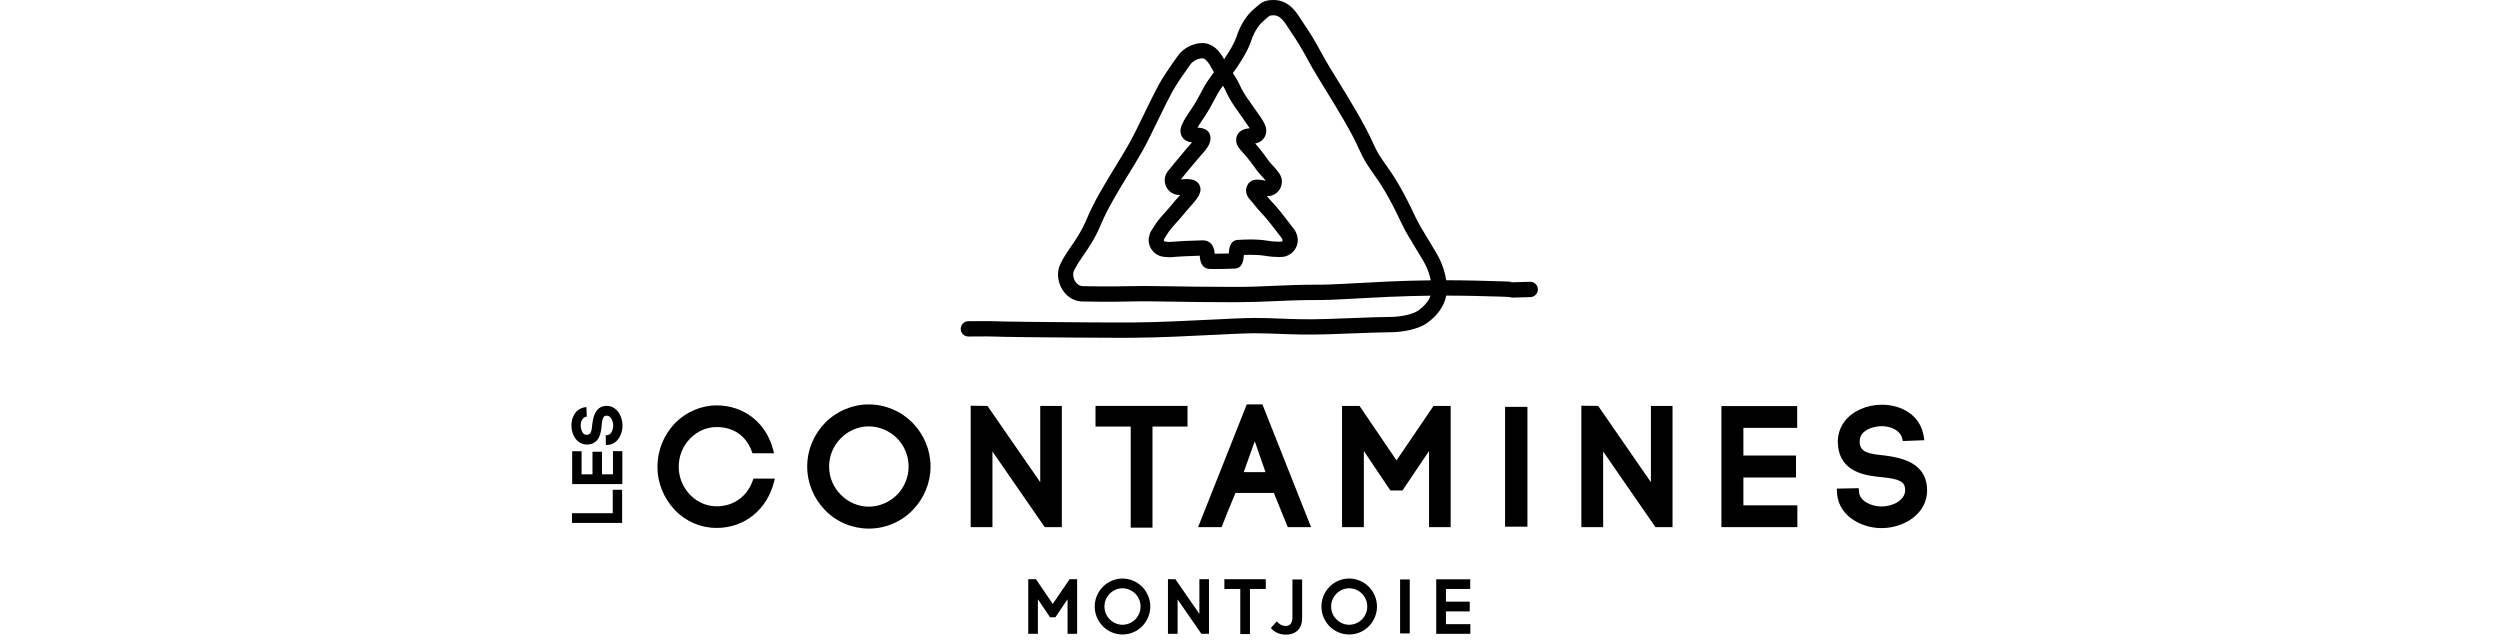
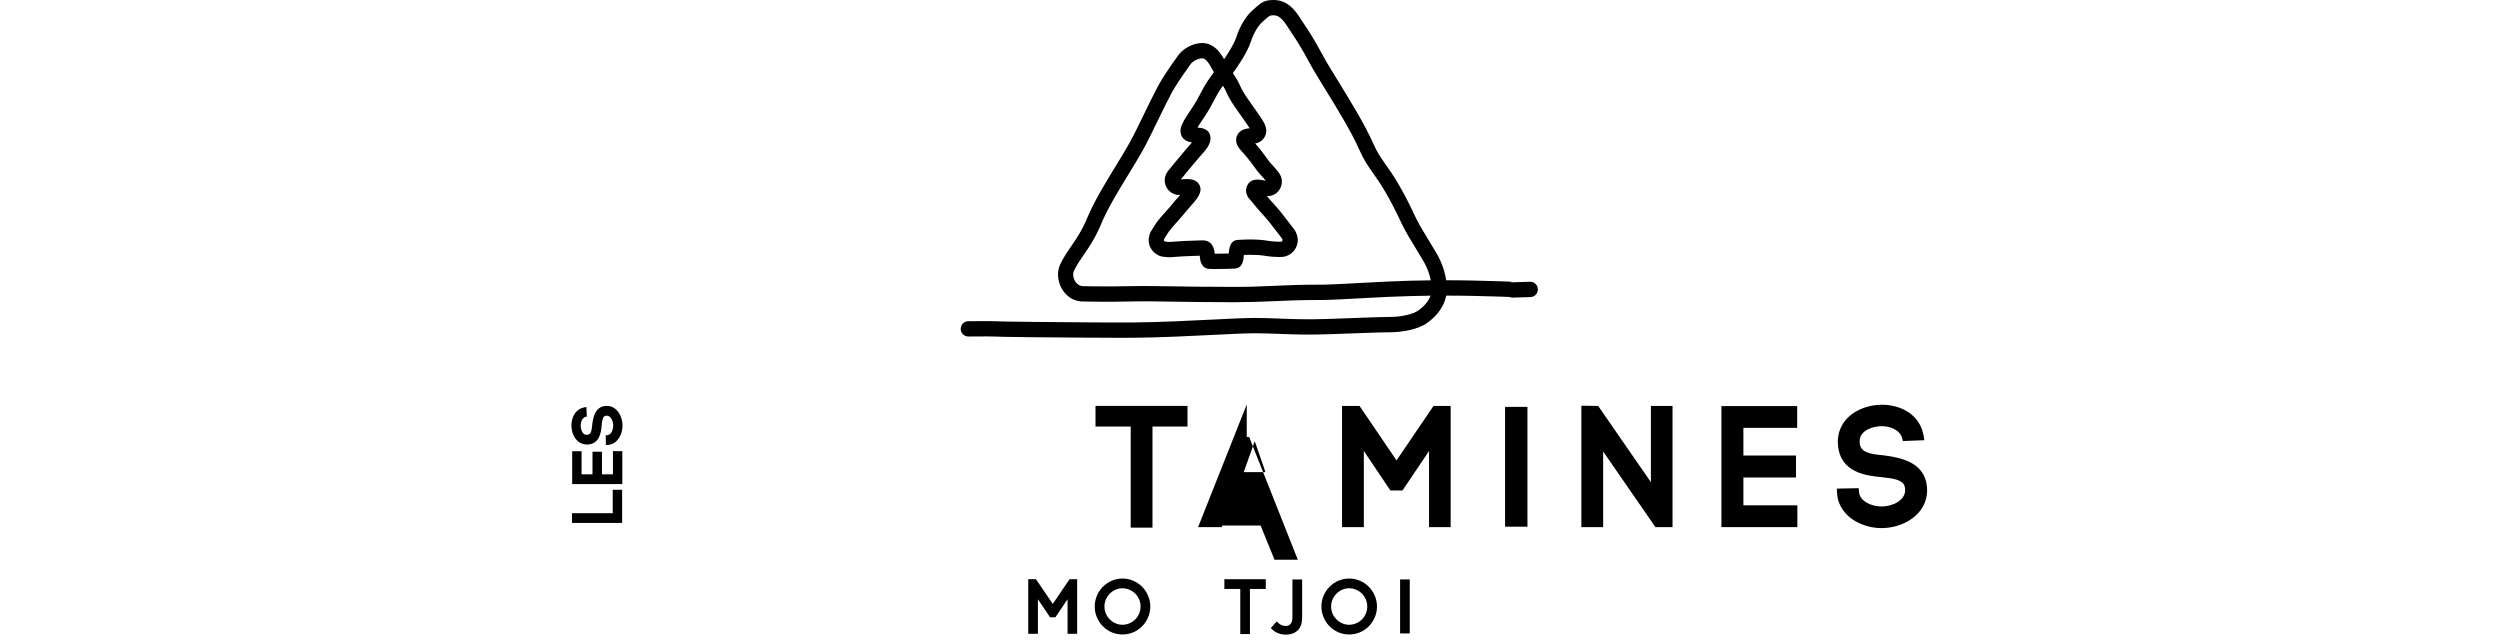
<svg xmlns="http://www.w3.org/2000/svg" version="1.1" id="conta-logo" width="350" viewBox="0 0 190 90" style="overflow:visible;enable-background:new 0 0 190 90;" xml:space="preserve">
  <path id="ct-pines" d="M134.208,39.446c-6.405,0.18,0.151,0.053-4.063-0.064c-2.542-0.074-4.878-0.144-7.681-0.147  c-0.145-1.025-0.429-1.846-0.816-2.744c-0.258-0.605-0.867-1.606-1.575-2.763c-0.695-1.139-1.486-2.436-1.873-3.269  c-2.003-4.301-3.234-6.051-4.227-7.452c-0.682-0.968-1.174-1.666-1.735-2.948c-1.136-2.589-3.24-6.013-4.935-8.764  c-0.882-1.436-1.644-2.678-2.085-3.497c-1.289-2.402-1.984-3.438-2.602-4.352c-0.216-0.32-0.419-0.626-0.638-0.977  C101.313,1.409,100.209,0,98.326,0c-1.286,0-1.719,0.331-2.5,1.024l-0.333,0.293c-1.008,0.848-1.86,2.214-2.394,3.85  c-0.3,0.922-1.065,2.162-1.732,3.13l-0.003-0.006c-0.082-0.168-0.174-0.333-0.285-0.491c-0.392-0.577-1.217-1.775-2.795-1.775  c-1.231,0-2.678,0.761-3.371,1.77l-0.072,0.102c-1.229,1.717-2.115,3.057-2.621,3.979c-0.561,1.026-1.307,2.557-2.028,4.039  c-0.736,1.517-1.499,3.086-2.045,4.063c-0.522,0.94-1.195,2.042-1.906,3.205c-1.446,2.364-3.083,5.042-4.018,7.292  c-0.748,1.81-1.507,2.907-2.236,3.971c-0.555,0.802-1.077,1.562-1.553,2.549c-0.513,1.064-0.391,2.475,0.318,3.587  c0.678,1.063,1.773,1.668,2.951,1.627c0.03,0.001,3.352,0.079,6.657-0.003c1.765-0.042,3.32-0.014,5.478,0.021  c2.161,0.035,4.849,0.081,8.975,0.083c2.185-0.007,3.749-0.066,5.384-0.139c1.839-0.085,3.744-0.173,6.854-0.173  c0.051,0,0.101,0.002,0.145,0c0.954,0,4.107-0.168,6.638-0.31c1.111-0.057,2.039-0.109,2.477-0.126  c2.21-0.096,4.169-0.147,5.964-0.169c-0.339,0.97-1.166,1.688-1.715,2.077c-0.734,0.525-2.41,0.901-3.978,0.901  c-1.016,0-2.71,0.063-4.859,0.144c-1.163,0.045-2.462,0.09-3.859,0.139c-2.88,0.095-4.827,0.02-6.705-0.053  c-1.173-0.049-2.276-0.089-3.527-0.088c-1.401,0.002-3.559,0.11-6.051,0.235c-3.206,0.16-7.19,0.362-10.844,0.395  c-3.002,0.026-8.556-0.026-14.434-0.081c-7.123-0.066-3.393-0.141-8.749-0.093c-0.586,0.003-1.058,0.489-1.054,1.079  c0.004,0.593,0.486,1.06,1.073,1.063c5.342-0.044,1.597,0.029,8.71,0.096c4.776,0.044,9.337,0.084,12.501,0.084  c0.737,0,1.401,0,1.975-0.007c3.69-0.033,7.704-0.231,10.926-0.395c2.47-0.122,4.603-0.229,5.949-0.235  c1.209,0.004,2.29,0.043,3.44,0.086c1.831,0.072,3.9,0.149,6.856,0.056c1.403-0.048,2.706-0.097,3.872-0.138  c2.127-0.08,3.805-0.143,4.779-0.143c1.557,0,3.855-0.336,5.203-1.291c1.47-1.045,2.413-2.402,2.69-3.84  c2.776,0,5.091,0.071,7.611,0.142c4.243,0.121-2.281,0.244,4.181,0.065c0.587-0.014,1.049-0.51,1.034-1.099  C135.286,39.898,134.793,39.435,134.208,39.446 M93.955,21.308c0.159,0.175,0.35,0.384,0.565,0.644  c0.522,0.632,0.745,0.946,0.982,1.277c0.144,0.204,0.289,0.405,0.496,0.672c0.189,0.25,0.434,0.516,0.67,0.779  c0.159,0.171,0.389,0.42,0.541,0.614c-0.11-0.017-0.229-0.037-0.348-0.058c-0.279-0.047-0.563-0.094-0.845-0.094  c-0.865,0-1.232,0.486-1.377,0.776c-0.538,1.081,0.189,1.856,0.501,2.19c0.073,0.081,0.159,0.168,0.234,0.27  c0.463,0.611,0.859,1.044,1.242,1.459c0.317,0.348,0.649,0.709,1.051,1.208c0.415,0.521,0.851,1.088,1.219,1.571  c0.22,0.286,0.414,0.544,0.571,0.741c0.066,0.083,0.1,0.209,0.104,0.242c0,0.12-0.088,0.219-0.197,0.23  c-0.028,0.002-0.14,0.008-0.314,0.008c-0.345,0-0.912-0.026-1.666-0.147c-0.668-0.109-1.454-0.165-2.343-0.165  c-0.631,0-1.24,0.03-1.762,0.062c-1.097,0.069-1.209,1.233-1.254,1.9c-0.589,0.02-1.37,0.038-1.95,0.035  c-0.137-1.248-0.698-1.877-1.713-1.877c-1.622,0.035-3.742,0.14-4.081,0.189c-0.48,0.072-0.873,0.013-0.915,0.008  c-0.064-0.013-0.128-0.019-0.197-0.019c-0.126,0-0.226-0.104-0.232-0.185c0.01-0.063,0.037-0.134,0.061-0.208l0.002-0.018  c0.08-0.12,0.202-0.315,0.326-0.506c0.125-0.193,0.247-0.383,0.325-0.507v0.001c0.3-0.414,0.689-0.849,1.105-1.307  c0.359-0.396,0.722-0.797,1.044-1.201c0.25-0.312,0.526-0.623,0.793-0.92c1.009-1.138,1.885-2.119,1.279-3.165  c-0.43-0.738-1.385-0.738-1.744-0.738c-0.293,0-0.585,0.02-0.811,0.044c0.38-0.471,1.355-1.672,2.402-2.894  c0.111-0.133,0.232-0.27,0.359-0.408c0.719-0.798,1.46-1.624,1.389-2.574c-0.091-1.231-1.294-1.348-1.82-1.379  c0.154-0.268,0.4-0.658,0.789-1.224l0.074-0.108c0.673-0.982,1.164-1.912,1.558-2.661c0.257-0.484,0.479-0.901,0.668-1.183  c0.178-0.262,0.333-0.487,0.472-0.685c0.154,0.25,0.278,0.467,0.333,0.597c0.532,1.248,1.155,2.122,1.817,3.048  c0.211,0.302,0.433,0.608,0.657,0.943c0.149,0.22,0.298,0.43,0.439,0.632c0.164,0.232,0.362,0.512,0.504,0.742  c-0.665,0.035-1.15,0.228-1.487,0.583c-0.286,0.302-0.432,0.705-0.412,1.133C93.094,20.37,93.494,20.805,93.955,21.308   M114.218,39.419c-0.439,0.016-1.381,0.067-2.498,0.13c-2.378,0.127-5.628,0.303-6.521,0.303h-0.008  c-3.259-0.003-5.197,0.088-7.093,0.176c-1.607,0.07-3.12,0.142-5.282,0.136c-4.111,0-6.792-0.047-8.946-0.083  c-1.381-0.023-2.52-0.042-3.628-0.042c-0.641,0-1.271,0.007-1.935,0.023c-3.249,0.08-6.525,0.003-6.603,0.003  c-0.61,0.006-0.969-0.344-1.159-0.644c-0.339-0.532-0.358-1.166-0.199-1.493c0.404-0.837,0.859-1.497,1.386-2.262  c0.758-1.102,1.619-2.347,2.457-4.37c0.865-2.092,2.456-4.694,3.859-6.99c0.725-1.185,1.411-2.302,1.956-3.281  c0.572-1.029,1.35-2.626,2.099-4.168c0.708-1.459,1.443-2.965,1.98-3.946c0.32-0.583,1.01-1.707,2.48-3.759l0.1-0.137  c0.298-0.436,1.084-0.846,1.62-0.846c0.314,0,0.55,0.125,1.045,0.846c0.044,0.068,0.086,0.139,0.156,0.279l0.461,0.806  c-0.228,0.313-0.542,0.755-0.961,1.373c-0.261,0.382-0.507,0.849-0.795,1.392c-0.388,0.734-0.826,1.567-1.433,2.449l-0.07,0.105  c-0.753,1.095-1.281,1.959-1.395,2.604c-0.097,0.579,0.087,0.983,0.259,1.222c0.278,0.385,0.71,0.616,1.318,0.701  c0.005,0.002,0.007,0.002,0.007,0.002c-0.13,0.158-0.268,0.31-0.375,0.425c-0.136,0.153-0.271,0.303-0.393,0.449  c-1.346,1.573-2.572,3.104-2.571,3.104c-0.032,0.033-0.065,0.08-0.099,0.125c-0.063,0.088-0.119,0.183-0.155,0.256  c-0.015,0.024-0.045,0.095-0.057,0.122c-0.109,0.259-0.168,0.535-0.168,0.812c0,1.134,0.913,2.057,2.035,2.057  c0.047,0,0.093-0.006,0.14-0.012c-0.078,0.091-0.157,0.175-0.222,0.255c-0.295,0.327-0.601,0.669-0.871,1.011  c-0.296,0.373-0.628,0.737-0.956,1.101c-0.435,0.478-0.883,0.978-1.298,1.55l-0.348,0.54c-0.227,0.356-0.458,0.729-0.464,0.739  c-0.029,0.059-0.052,0.121-0.07,0.18l-0.042,0.132c-0.065,0.22-0.15,0.494-0.15,0.799c0,1.275,1.006,2.323,2.258,2.373  c0.23,0.032,0.804,0.092,1.51-0.01c0.221-0.027,1.813-0.115,3.379-0.157c0.004,0.02,0.004,0.037,0.008,0.058  c0.031,0.419,0.121,1.687,1.309,1.791c0.159,0.012,0.456,0.019,0.82,0.019c0.909,0,2.301-0.035,2.806-0.067  c1.108-0.071,1.191-1.262,1.239-1.902v-0.006c0.286-0.013,0.591-0.018,0.899-0.018c0.773,0,1.449,0.044,2.002,0.133  c0.895,0.146,1.585,0.177,2.007,0.177c0.327,0,0.515-0.018,0.529-0.02c1.203-0.128,2.11-1.144,2.11-2.363  c0-0.413-0.148-1.043-0.564-1.568c-0.151-0.196-0.339-0.444-0.558-0.725c-0.378-0.495-0.821-1.076-1.245-1.606  c-0.44-0.55-0.797-0.94-1.144-1.317c-0.271-0.298-0.532-0.582-0.818-0.928c0.09,0.001,0.172,0,0.26-0.005  c1.104-0.075,1.911-1.036,1.844-2.187c-0.051-0.755-0.625-1.381-1.233-2.04c-0.199-0.216-0.398-0.43-0.554-0.632  c-0.186-0.244-0.318-0.43-0.45-0.614c-0.247-0.347-0.503-0.705-1.069-1.395c-0.155-0.189-0.303-0.351-0.432-0.495  c0.428-0.067,0.818-0.273,1.105-0.591c0.333-0.376,0.492-0.878,0.44-1.384c-0.075-0.698-0.54-1.362-1.082-2.128  c-0.131-0.191-0.272-0.387-0.41-0.596c-0.236-0.349-0.468-0.673-0.695-0.992c-0.617-0.863-1.147-1.608-1.587-2.64  c-0.167-0.402-0.562-1.029-0.895-1.524c0.73-0.994,2.02-2.881,2.517-4.395c0.577-1.761,1.401-2.598,1.771-2.906l0.336-0.296  c0.557-0.489,0.557-0.489,1.098-0.489c0.461,0,1.04,0.174,1.853,1.47c0.233,0.368,0.448,0.691,0.68,1.034  c0.585,0.873,1.25,1.862,2.488,4.17c0.47,0.875,1.25,2.14,2.147,3.605c1.661,2.694,3.725,6.049,4.798,8.502  c0.648,1.478,1.252,2.333,1.947,3.322c0.943,1.333,2.113,2.995,4.032,7.118c0.438,0.946,1.229,2.238,1.989,3.485  c0.607,0.993,1.239,2.021,1.438,2.49c0.286,0.666,0.49,1.235,0.612,1.903C118.477,39.266,116.478,39.318,114.218,39.419" />
  <g id="ct-suffixe">
    <polygon points="67.387,84.548 65.037,81.092 63.954,81.092 63.954,88.735 65.306,88.735 65.306,83.89 67.004,86.416   67.759,86.416 69.458,83.89 69.458,88.735 70.799,88.735 70.799,81.092 69.737,81.092  " />
    <path d="M77.146,80.995c-1.027,0-2.028,0.424-2.753,1.158c-0.732,0.754-1.132,1.734-1.132,2.76c0,1.024,0.4,2.005,1.132,2.759   c0.714,0.736,1.717,1.157,2.753,1.157c1.045,0,2.025-0.409,2.76-1.157c0.733-0.754,1.134-1.734,1.134-2.759   c0-1.025-0.401-2.006-1.135-2.761C79.161,81.406,78.179,80.995,77.146,80.995 M77.146,87.467c-0.663,0-1.31-0.276-1.777-0.756   c-0.482-0.48-0.746-1.12-0.746-1.798c0-0.679,0.264-1.316,0.746-1.8c0.468-0.479,1.117-0.755,1.777-0.755   c0.66,0,1.317,0.275,1.796,0.755c0.474,0.484,0.737,1.123,0.737,1.8c0,0.676-0.263,1.314-0.737,1.798   C78.465,87.19,77.807,87.467,77.146,87.467" />
-     <polygon points="87.914,85.947 84.555,81.09 83.513,81.079 83.513,88.735 84.865,88.735 84.865,83.921 88.15,88.672 88.192,88.735   89.257,88.735 89.257,81.09 87.914,81.09  " />
    <polygon points="91.413,82.454 93.639,82.454 93.639,88.768 94.992,88.768 94.992,82.454 97.208,82.454 97.208,81.09 91.413,81.09    " />
    <path d="M108.881,80.995c-1.022,0-2.028,0.424-2.752,1.158c-0.731,0.754-1.132,1.734-1.132,2.76c0,1.024,0.4,2.005,1.132,2.759   c0.714,0.736,1.717,1.157,2.752,1.157c1.047,0,2.028-0.409,2.764-1.157c0.729-0.754,1.133-1.734,1.133-2.759   c0-1.025-0.404-2.006-1.137-2.761C110.896,81.406,109.917,80.995,108.881,80.995 M108.881,87.467c-0.66,0-1.308-0.276-1.777-0.756   c-0.483-0.48-0.746-1.12-0.746-1.798c0-0.68,0.263-1.316,0.749-1.8c0.467-0.479,1.114-0.755,1.774-0.755   c0.662,0,1.318,0.275,1.798,0.755c0.474,0.485,0.735,1.123,0.735,1.8c0,0.676-0.262,1.314-0.735,1.798   C110.2,87.19,109.543,87.467,108.881,87.467" />
-     <polygon points="122.432,87.382 122.432,85.596 125.763,85.596 125.763,84.23 122.432,84.23 122.432,82.454 125.833,82.454   125.833,81.102 121.072,81.102 121.072,88.735 125.848,88.735 125.848,87.382  " />
    <rect x="116.014" y="81.122" width="1.352" height="7.558" />
    <path d="M100.941,86.447c0,0.98-0.529,1.188-0.976,1.188c-0.429,0-0.809-0.195-1.223-0.632l-0.824,0.917   c0.54,0.615,1.24,0.926,2.085,0.926c1.457,0,2.296-0.85,2.296-2.333v-5.391h-1.358V86.447z" />
  </g>
  <g id="ct-prefixe">
    <polygon points="5.784,71.85 0.076,71.85 0.076,73.209 7.098,73.209 7.098,68.568 5.784,68.568  " />
    <polygon points="5.814,66.406 4.276,66.406 4.276,63.242 2.949,63.242 2.949,66.406 1.423,66.406 1.423,63.172 0.105,63.172   0.105,67.771 7.126,67.771 7.126,63.162 5.814,63.162  " />
    <path d="M4.949,56.823c-0.135,0-0.305,0.02-0.485,0.056c-1.132,0.283-1.417,1.456-1.552,2.567c-0.07,0.784-0.163,1.388-0.679,1.426   c-0.192,0.015-0.367-0.027-0.494-0.13c-0.311-0.252-0.433-0.754-0.44-1.136c-0.008-0.537,0.209-1.132,0.712-1.251l0.141-0.033   l-0.05-1.335l-0.194,0.026C0.5,57.223,0,58.515,0,59.562c0,0.914,0.365,1.777,0.955,2.254c0.392,0.314,0.89,0.459,1.394,0.416   v-0.002c1.64-0.139,1.795-1.759,1.877-2.628c0.068-0.707,0.155-1.298,0.522-1.386c0.078-0.016,0.138-0.024,0.191-0.024   c0.562,0,0.91,0.722,0.91,1.39c0,0.611-0.294,1.277-0.788,1.332v0.004l-0.26,0.02L4.825,62.3l0.372-0.018   c1.271-0.144,1.958-1.491,1.958-2.69C7.155,58.234,6.33,56.823,4.949,56.823" />
  </g>
  <g id="ct-title">
    <rect x="130.709" y="56.961" width="3.133" height="16.774" />
-     <path d="M25.397,67.244c-0.762,2.245-2.702,3.64-5.059,3.64c-1.405,0-2.732-0.578-3.743-1.629   c-1.014-1.066-1.574-2.448-1.574-3.896c0-1.5,0.545-2.861,1.574-3.941c1.011-1.052,2.338-1.632,3.743-1.632   c2.357,0,4.152,1.251,4.921,3.435l0.082,0.234h3.025l-0.11-0.436c-0.962-3.804-4.07-6.264-7.918-6.264   c-2.181,0-4.323,0.923-5.88,2.529c-1.559,1.663-2.418,3.818-2.418,6.074c0,2.22,0.859,4.361,2.422,6.028   c1.552,1.628,3.639,2.524,5.876,2.524c3.892,0,7.044-2.541,8.033-6.47l0.11-0.438h-3.003L25.397,67.244z" />
-     <path d="M41.628,56.619c-2.274,0-4.499,0.935-6.108,2.567c-1.622,1.675-2.515,3.852-2.515,6.123c0,2.278,0.893,4.452,2.516,6.126   c1.581,1.634,3.807,2.568,6.107,2.568c2.322,0,4.498-0.91,6.13-2.568c1.624-1.674,2.517-3.848,2.517-6.126   c0-2.271-0.893-4.448-2.52-6.125C46.1,57.529,43.924,56.619,41.628,56.619 M41.628,70.932c-1.451,0-2.875-0.606-3.911-1.663   c-1.058-1.058-1.641-2.462-1.641-3.959c0-1.493,0.583-2.896,1.643-3.958c1.033-1.057,2.458-1.66,3.909-1.66   c1.457,0,2.901,0.605,3.955,1.66c1.045,1.067,1.622,2.473,1.622,3.958c0,1.488-0.577,2.895-1.618,3.959   C44.529,70.325,43.085,70.932,41.628,70.932" />
-     <polygon points="65.633,67.508 58.245,56.829 55.895,56.8 55.895,73.797 58.943,73.797 58.943,63.209 66.263,73.797 68.657,73.797   68.657,56.827 65.633,56.827  " />
    <polygon points="73.371,59.715 78.299,59.715 78.299,73.868 81.348,73.868 81.348,59.715 86.251,59.715 86.251,56.827   73.371,56.827  " />
-     <path d="M94.546,56.619l-6.812,17.178h3.295l0.087-0.226c0.385-1.021,0.993-2.515,1.854-4.563h5.366l1.952,4.788h3.26   l-6.808-17.178H94.546z M97.17,66.101H94.12l1.545-4.332L97.17,66.101z" />
+     <path d="M94.546,56.619l-6.812,17.178h3.295l0.087-0.226h5.366l1.952,4.788h3.26   l-6.808-17.178H94.546z M97.17,66.101H94.12l1.545-4.332L97.17,66.101z" />
    <polygon points="115.513,64.454 110.332,56.827 107.885,56.827 107.885,73.797 110.938,73.797 110.938,63.139 114.651,68.661   116.352,68.661 120.065,63.139 120.065,73.797 123.092,73.797 123.092,56.827 120.696,56.827  " />
    <polygon points="151.127,67.508 143.743,56.829 141.39,56.8 141.39,73.797 144.441,73.797 144.441,63.209 151.76,73.797   154.154,73.797 154.154,56.827 151.127,56.827  " />
    <polygon points="164.075,66.85 171.439,66.85 171.439,63.774 164.075,63.774 164.075,59.9 171.605,59.9 171.605,56.851   160.999,56.851 160.999,73.797 171.63,73.797 171.63,70.747 164.075,70.747  " />
    <path d="M189.671,67.481c-0.653-2.714-3.361-3.408-5.932-3.729c-1.923-0.178-3.287-0.403-3.378-1.721   c-0.029-0.352,0.003-0.854,0.319-1.266c0.609-0.779,1.785-1.079,2.749-1.102c1.25,0,2.633,0.558,2.907,1.798l0.064,0.285   l3.004-0.117l-0.055-0.387c-0.473-3.378-3.463-4.581-5.878-4.581c-2.118,0-4.113,0.882-5.203,2.299   c-0.732,0.95-1.063,2.105-0.955,3.339h0.003c0.31,3.919,4.057,4.301,6.075,4.5c1.662,0.166,3.055,0.379,3.271,1.329   c0.038,0.185,0.061,0.347,0.061,0.483c0,1.416-1.711,2.296-3.298,2.296c-1.451,0-3.024-0.741-3.159-1.984h-0.002l-0.041-0.577   l-3.068,0.061l0.043,0.824c0.317,3.057,3.435,4.704,6.205,4.704c3.141,0,6.396-1.981,6.396-5.3   C189.799,68.304,189.751,67.886,189.671,67.481" />
  </g>
</svg>